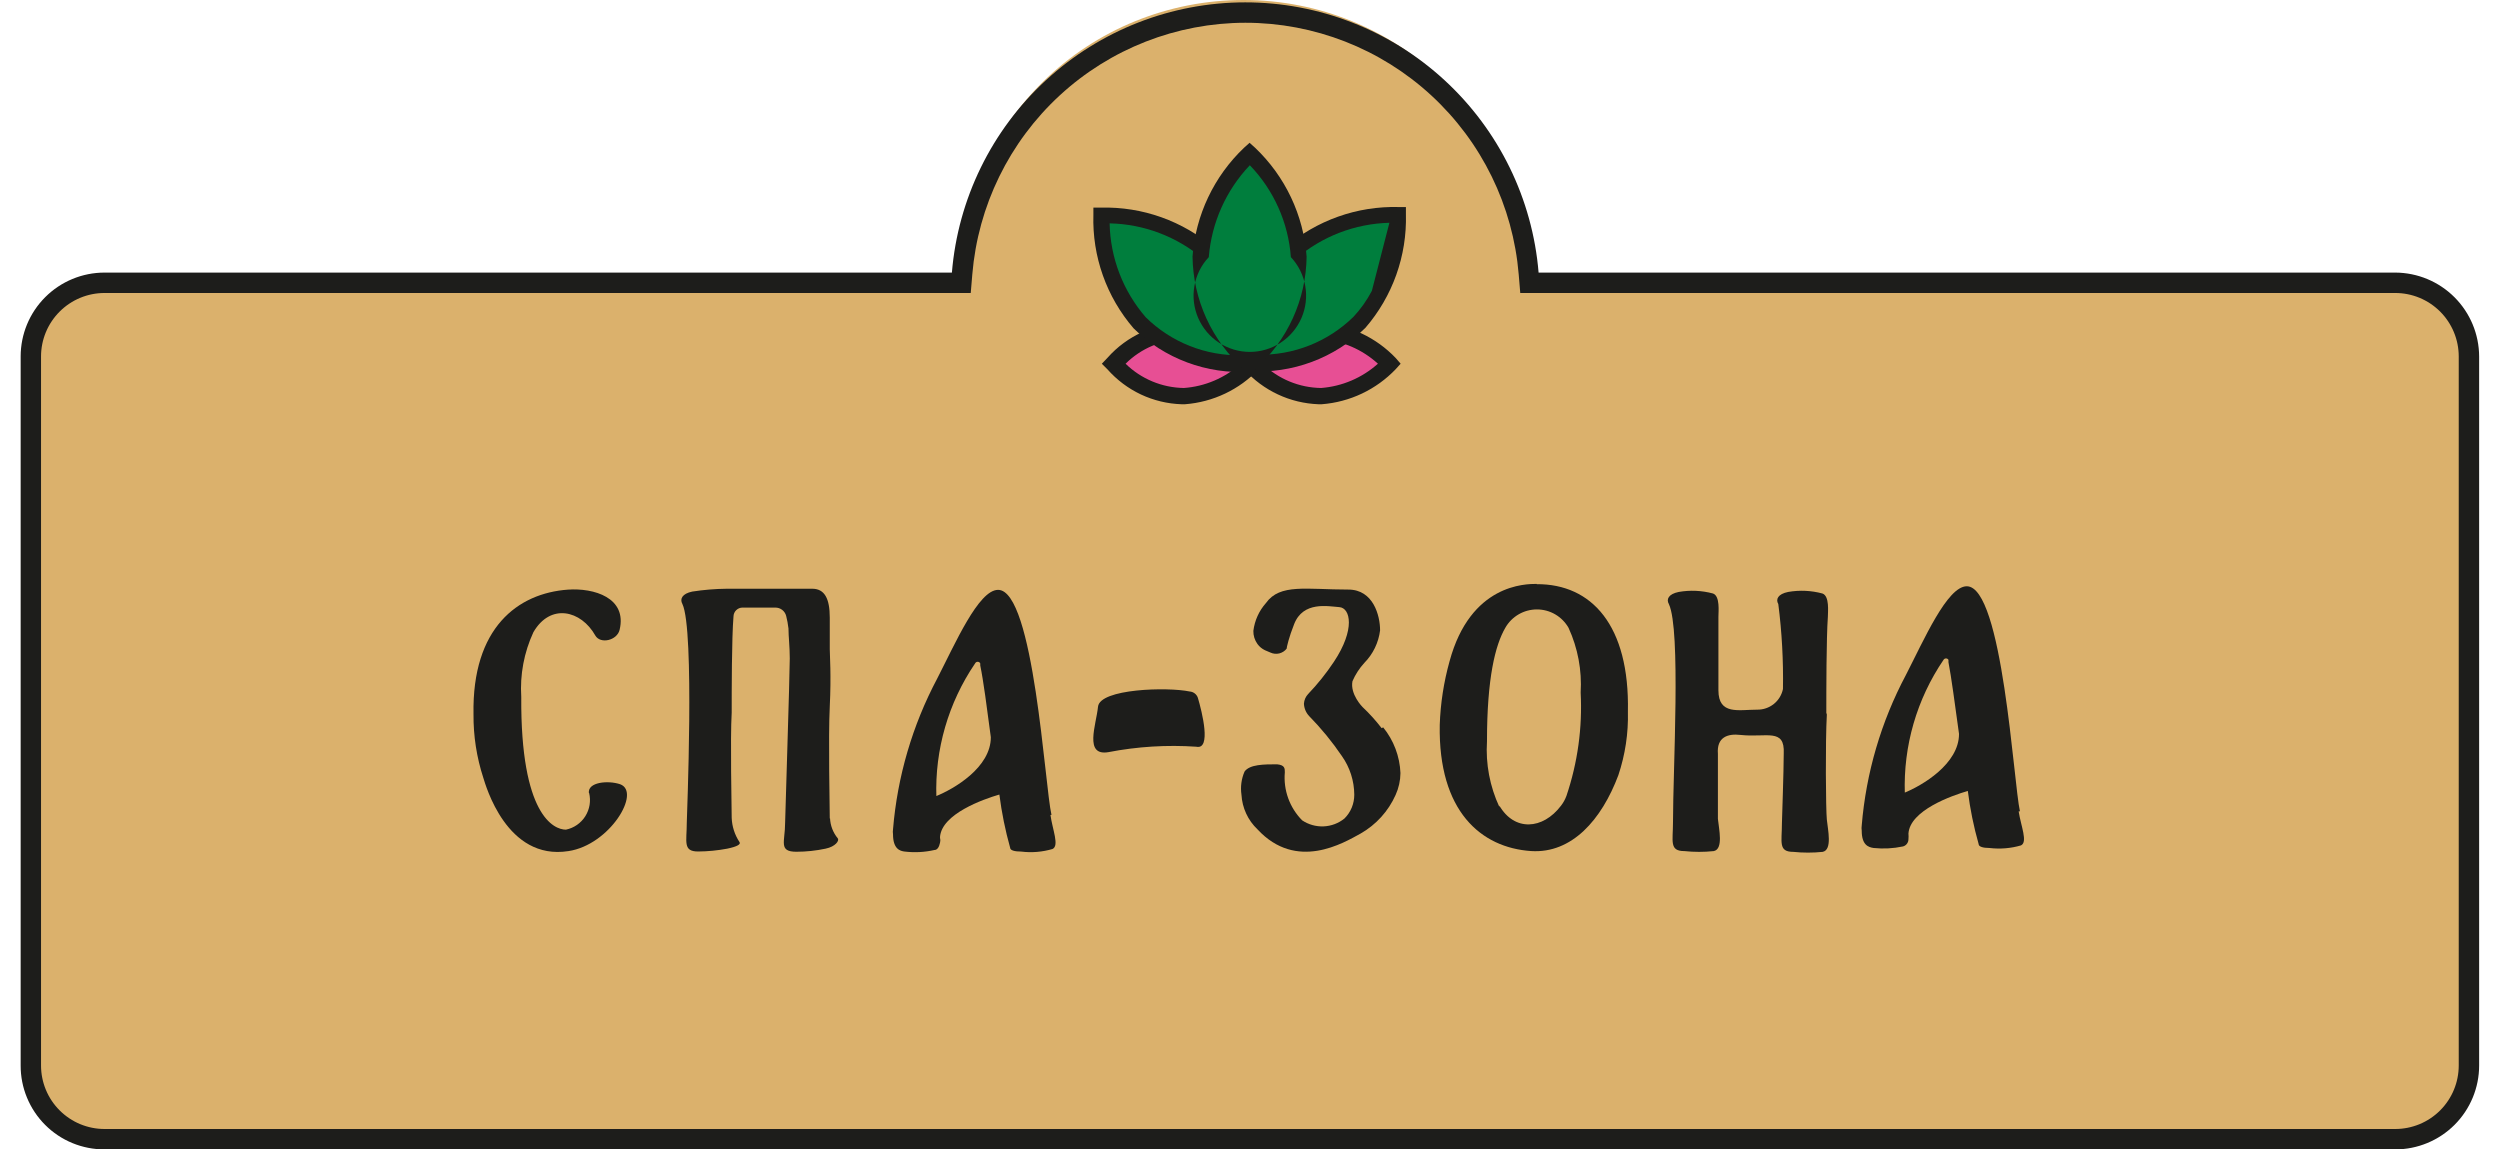
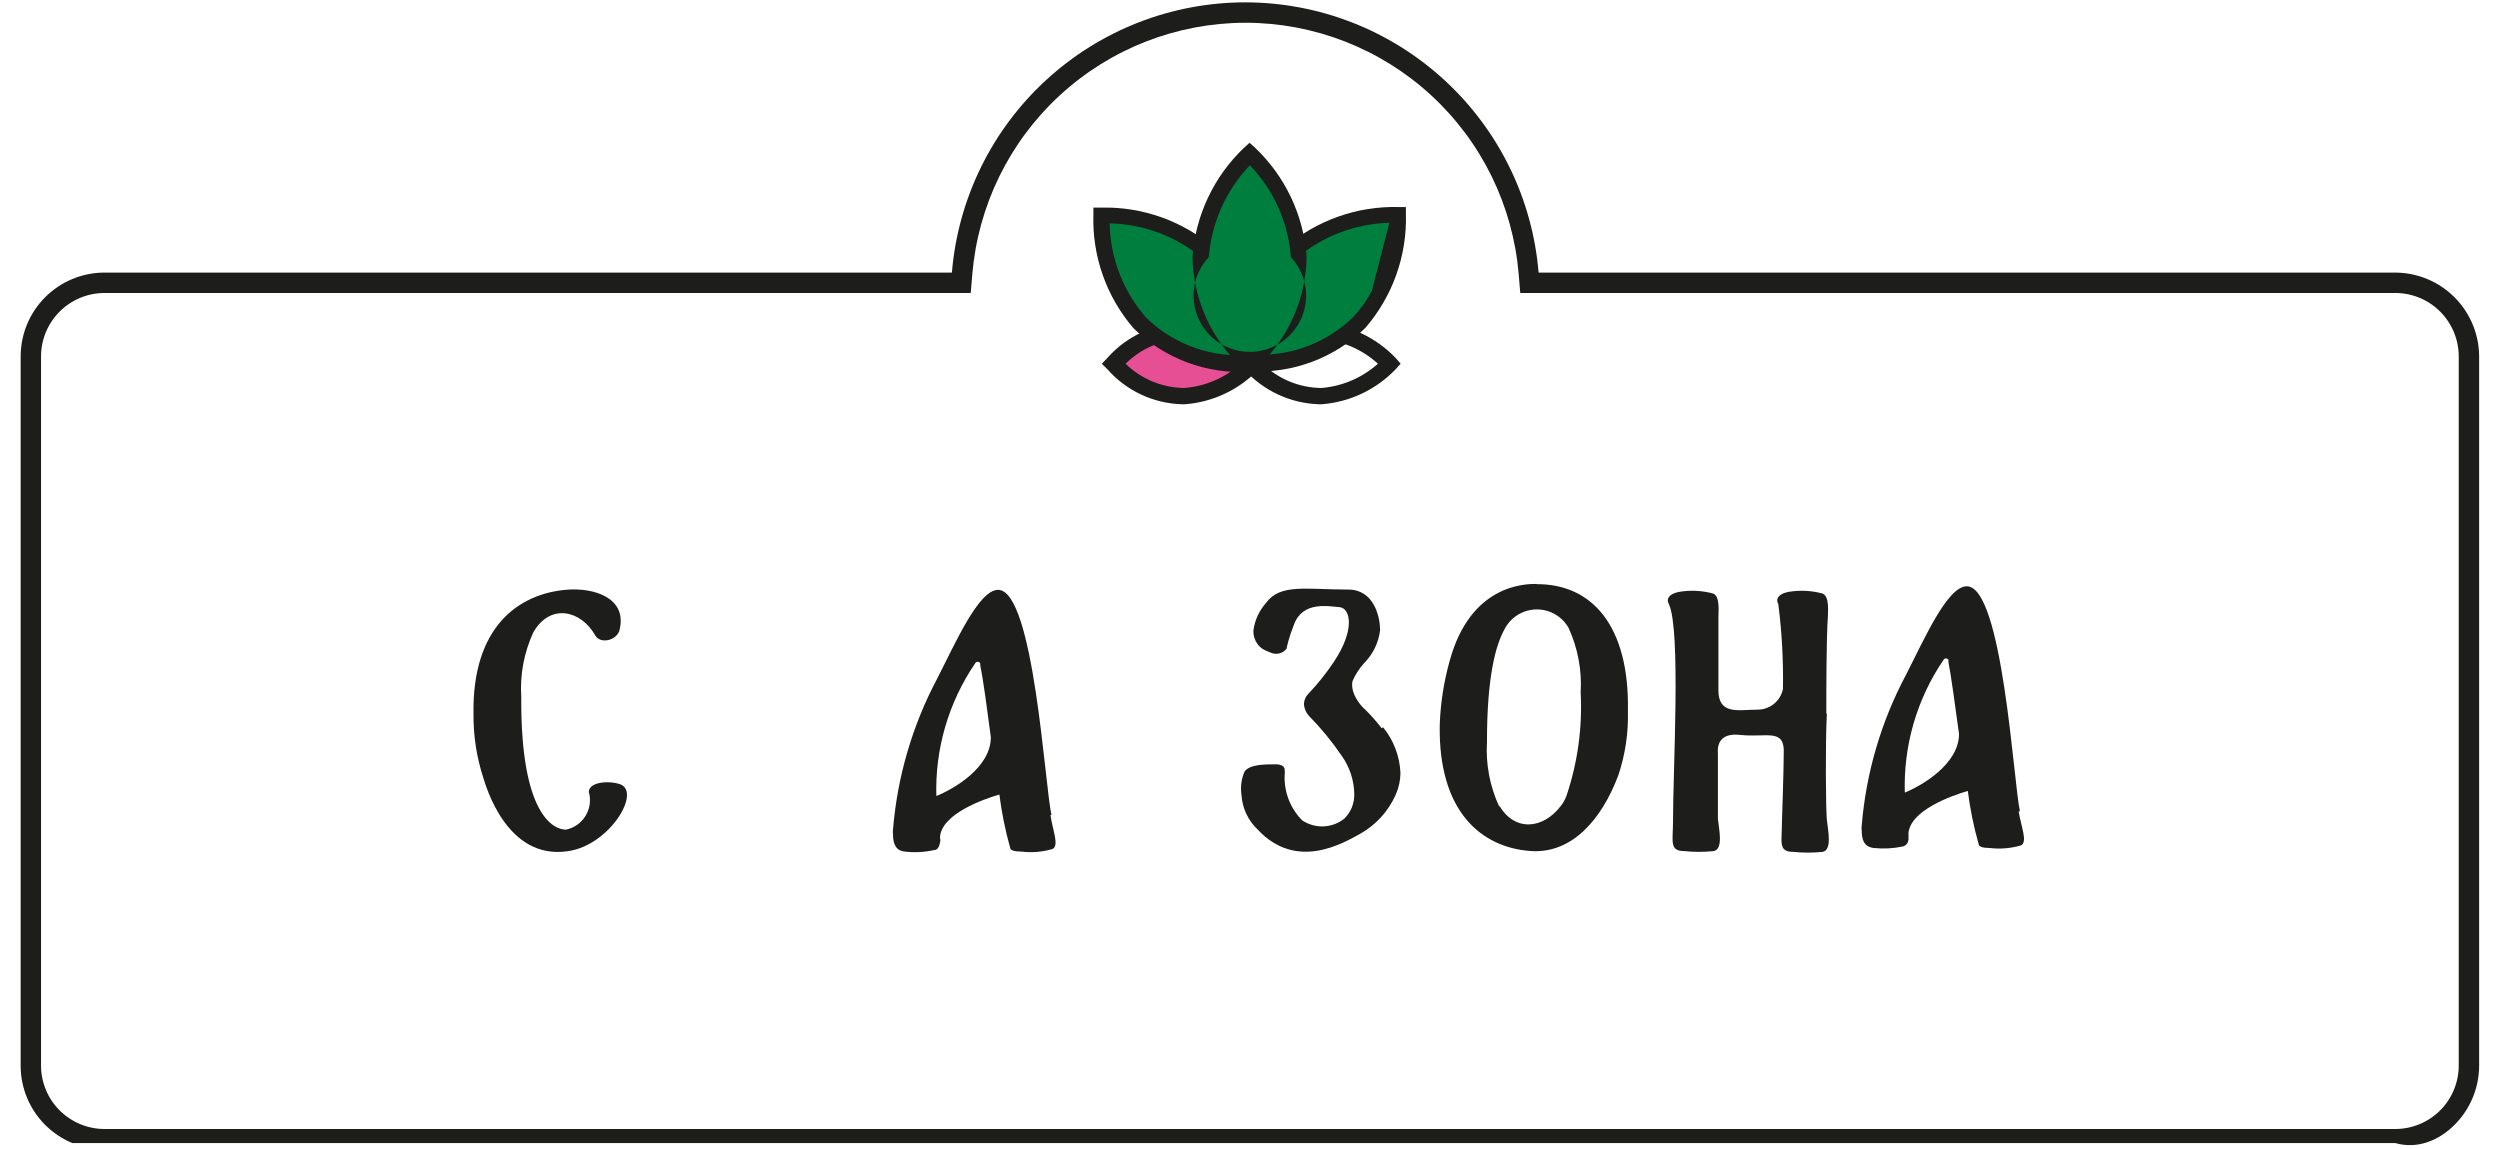
<svg xmlns="http://www.w3.org/2000/svg" width="87" height="40" viewBox="0 0 87 40" fill="none">
-   <path d="M3.606 39.403C2.925 39.403 2.272 39.136 1.791 38.662C1.31 38.187 1.039 37.544 1.039 36.873V12.571C1.041 11.902 1.313 11.26 1.794 10.788C2.275 10.315 2.927 10.05 3.606 10.05H33.4V9.731C33.4 7.15 34.44 4.675 36.292 2.85C38.144 1.025 40.656 0 43.275 0C45.893 0 48.405 1.025 50.257 2.85C52.109 4.675 53.149 7.15 53.149 9.731V10.05H83.257C83.935 10.052 84.584 10.319 85.063 10.791C85.543 11.263 85.813 11.903 85.815 12.571V36.873C85.815 37.542 85.546 38.184 85.066 38.659C84.587 39.133 83.936 39.401 83.257 39.403H3.606Z" fill="#DBB16C" />
-   <path d="M43.339 0.792C45.734 0.792 48.041 1.693 49.803 3.315C51.565 4.937 52.653 7.163 52.851 9.549L52.905 10.196H83.355C83.941 10.196 84.503 10.429 84.917 10.843C85.331 11.258 85.564 11.819 85.564 12.405V37.08C85.564 37.666 85.331 38.228 84.917 38.642C84.503 39.056 83.941 39.289 83.355 39.289H3.638C3.052 39.289 2.49 39.056 2.076 38.642C1.661 38.228 1.428 37.666 1.428 37.08V12.405C1.428 11.819 1.661 11.258 2.076 10.843C2.49 10.429 3.052 10.196 3.638 10.196H33.782L33.836 9.549C34.034 7.164 35.121 4.94 36.881 3.318C38.641 1.696 40.946 0.795 43.339 0.792M43.339 0.082C40.767 0.082 38.29 1.049 36.398 2.792C34.506 4.534 33.338 6.923 33.126 9.486H3.638C2.864 9.486 2.121 9.794 1.574 10.341C1.026 10.889 0.719 11.631 0.719 12.405V37.08C0.718 37.463 0.792 37.843 0.939 38.198C1.085 38.553 1.3 38.875 1.571 39.146C1.842 39.418 2.165 39.633 2.519 39.779C2.874 39.925 3.254 40 3.638 39.999H83.355C84.129 39.999 84.871 39.691 85.419 39.144C85.966 38.596 86.274 37.854 86.274 37.08V12.405C86.271 11.632 85.963 10.891 85.416 10.344C84.869 9.797 84.128 9.489 83.355 9.486H53.543C53.331 6.923 52.163 4.534 50.271 2.792C48.38 1.049 45.902 0.082 43.33 0.082" fill="#1D1D1B" />
+   <path d="M43.339 0.792C45.734 0.792 48.041 1.693 49.803 3.315C51.565 4.937 52.653 7.163 52.851 9.549L52.905 10.196H83.355C83.941 10.196 84.503 10.429 84.917 10.843C85.331 11.258 85.564 11.819 85.564 12.405V37.08C85.564 37.666 85.331 38.228 84.917 38.642C84.503 39.056 83.941 39.289 83.355 39.289H3.638C3.052 39.289 2.49 39.056 2.076 38.642C1.661 38.228 1.428 37.666 1.428 37.08V12.405C1.428 11.819 1.661 11.258 2.076 10.843C2.49 10.429 3.052 10.196 3.638 10.196H33.782L33.836 9.549C34.034 7.164 35.121 4.94 36.881 3.318C38.641 1.696 40.946 0.795 43.339 0.792M43.339 0.082C40.767 0.082 38.29 1.049 36.398 2.792C34.506 4.534 33.338 6.923 33.126 9.486H3.638C2.864 9.486 2.121 9.794 1.574 10.341C1.026 10.889 0.719 11.631 0.719 12.405V37.08C0.718 37.463 0.792 37.843 0.939 38.198C1.085 38.553 1.3 38.875 1.571 39.146C1.842 39.418 2.165 39.633 2.519 39.779H83.355C84.129 39.999 84.871 39.691 85.419 39.144C85.966 38.596 86.274 37.854 86.274 37.08V12.405C86.271 11.632 85.963 10.891 85.416 10.344C84.869 9.797 84.128 9.489 83.355 9.486H53.543C53.331 6.923 52.163 4.534 50.271 2.792C48.38 1.049 45.902 0.082 43.33 0.082" fill="#1D1D1B" />
  <path d="M36.592 28.36C36.358 27.372 35.981 20.527 34.733 20.527C34.05 20.527 33.233 22.414 32.613 23.617C31.751 25.244 31.228 27.028 31.077 28.863C31.068 28.919 31.068 28.977 31.077 29.033C31.077 29.536 31.311 29.617 31.49 29.635C31.832 29.675 32.178 29.657 32.514 29.581C32.631 29.581 32.685 29.456 32.712 29.33C32.739 29.204 32.712 29.213 32.712 29.132C32.766 28.324 34.221 27.812 34.778 27.65C34.858 28.278 34.984 28.9 35.155 29.509C35.155 29.59 35.308 29.635 35.541 29.635C35.906 29.68 36.276 29.649 36.628 29.545C36.87 29.429 36.628 28.881 36.556 28.36M32.586 27.74C32.53 26.085 33.002 24.456 33.933 23.087C33.941 23.07 33.954 23.055 33.97 23.045C33.986 23.035 34.004 23.03 34.023 23.03C34.042 23.03 34.061 23.035 34.077 23.045C34.092 23.055 34.105 23.07 34.113 23.087V23.159C34.221 23.671 34.346 24.632 34.481 25.656C34.481 26.707 33.206 27.453 32.559 27.713" fill="#1D1D1B" />
  <path d="M20.502 27.597C20.535 27.734 20.54 27.876 20.517 28.015C20.494 28.154 20.443 28.287 20.368 28.406C20.293 28.525 20.194 28.627 20.078 28.708C19.962 28.788 19.831 28.844 19.694 28.872C19.271 28.872 18.113 28.369 18.14 24.256C18.091 23.481 18.236 22.706 18.562 22.001C19.155 20.977 20.224 21.238 20.718 22.118C20.897 22.423 21.472 22.288 21.562 21.92C21.831 20.797 20.664 20.456 19.765 20.519C18.023 20.645 16.424 21.839 16.478 24.857C16.472 25.607 16.587 26.354 16.819 27.067C16.9 27.318 17.628 29.959 19.783 29.618C21.221 29.402 22.325 27.561 21.58 27.291C21.149 27.148 20.448 27.22 20.493 27.597" fill="#1D1D1B" />
-   <path d="M28.876 28.491C28.876 28.123 28.822 25.671 28.876 24.584C28.93 23.497 28.876 22.788 28.876 22.59V22.204C28.876 21.925 28.876 21.692 28.876 21.494C28.876 20.83 28.697 20.488 28.265 20.488H25.292C24.889 20.492 24.487 20.525 24.089 20.587C23.747 20.659 23.648 20.839 23.747 21.018C24.178 21.916 23.9 28.456 23.9 28.635C23.9 29.291 23.756 29.632 24.295 29.632C24.636 29.63 24.976 29.596 25.31 29.533C25.651 29.462 25.795 29.381 25.732 29.3C25.568 29.051 25.475 28.762 25.463 28.464C25.463 28.105 25.409 25.725 25.463 24.8C25.463 24.063 25.463 22.195 25.526 21.449C25.528 21.368 25.562 21.29 25.621 21.233C25.68 21.176 25.758 21.144 25.84 21.144H26.981C27.067 21.143 27.151 21.171 27.219 21.223C27.287 21.275 27.336 21.348 27.358 21.431C27.395 21.576 27.422 21.723 27.439 21.872C27.439 22.15 27.484 22.5 27.484 22.913C27.484 23.506 27.322 28.456 27.322 28.635C27.322 29.291 27.08 29.641 27.717 29.641C28.059 29.64 28.399 29.604 28.732 29.533C29.074 29.462 29.217 29.255 29.154 29.174C28.991 28.976 28.896 28.73 28.885 28.473" fill="#1D1D1B" />
-   <path d="M41.687 24.288C41.668 24.227 41.63 24.172 41.578 24.132C41.527 24.092 41.465 24.068 41.4 24.064C40.636 23.902 38.274 23.965 38.211 24.594C38.148 25.223 37.717 26.319 38.571 26.175C39.579 25.98 40.609 25.916 41.633 25.986C42.163 26.103 41.831 24.774 41.687 24.288" fill="#1D1D1B" />
  <path d="M70.294 28.235C70.07 27.247 69.692 20.402 68.444 20.402C67.761 20.402 66.944 22.289 66.324 23.492C65.462 25.115 64.939 26.897 64.788 28.729C64.779 28.788 64.779 28.849 64.788 28.908C64.788 29.411 65.022 29.483 65.201 29.51C65.543 29.546 65.889 29.527 66.225 29.456C66.28 29.441 66.328 29.408 66.362 29.362C66.396 29.317 66.414 29.262 66.414 29.205C66.42 29.139 66.42 29.073 66.414 29.007C66.468 28.199 67.923 27.687 68.48 27.525C68.559 28.151 68.685 28.769 68.857 29.375C68.857 29.465 69.01 29.51 69.234 29.51C69.602 29.554 69.974 29.524 70.33 29.42C70.573 29.304 70.33 28.756 70.249 28.235M66.288 27.615C66.232 25.96 66.704 24.331 67.635 22.962C67.644 22.947 67.656 22.935 67.671 22.926C67.686 22.918 67.703 22.913 67.721 22.913C67.738 22.913 67.755 22.918 67.77 22.926C67.785 22.935 67.797 22.947 67.806 22.962V23.043C67.905 23.546 68.031 24.507 68.174 25.54C68.174 26.582 66.899 27.337 66.252 27.597" fill="#1D1D1B" />
  <path d="M48.081 25.34C47.879 25.077 47.657 24.831 47.416 24.604C47.416 24.604 46.976 24.163 47.066 23.705C47.167 23.471 47.307 23.256 47.479 23.068C47.782 22.761 47.974 22.363 48.027 21.936C48.027 21.424 47.793 20.517 46.922 20.517C45.467 20.517 44.542 20.301 44.057 20.984C43.815 21.255 43.662 21.593 43.617 21.954C43.613 22.118 43.664 22.279 43.76 22.412C43.828 22.505 43.917 22.579 44.021 22.628L44.209 22.708C44.305 22.753 44.413 22.764 44.516 22.74C44.618 22.715 44.71 22.657 44.775 22.574C44.775 22.529 44.856 22.169 45.036 21.72C45.35 20.912 46.221 21.101 46.608 21.128C46.994 21.154 47.173 21.9 46.419 23.032C46.153 23.432 45.853 23.807 45.521 24.154C45.436 24.245 45.385 24.363 45.377 24.487V24.487C45.383 24.647 45.447 24.8 45.557 24.918C45.978 25.347 46.36 25.813 46.697 26.31C46.976 26.704 47.126 27.175 47.129 27.657C47.129 27.811 47.099 27.963 47.041 28.105C46.982 28.247 46.896 28.376 46.787 28.484C46.581 28.651 46.326 28.747 46.061 28.758C45.796 28.769 45.534 28.695 45.314 28.547C45.099 28.329 44.933 28.066 44.829 27.778C44.725 27.489 44.685 27.181 44.712 26.876C44.712 26.741 44.712 26.625 44.443 26.598C43.994 26.598 43.491 26.598 43.311 26.849C43.2 27.103 43.163 27.383 43.203 27.657C43.229 28.115 43.428 28.546 43.76 28.861C45.117 30.325 46.751 29.337 47.353 29.005C47.889 28.699 48.314 28.23 48.566 27.666C48.675 27.427 48.733 27.167 48.736 26.903C48.712 26.322 48.501 25.764 48.135 25.313" fill="#1D1D1B" />
  <path d="M63.556 24.803C63.556 24.067 63.556 22.199 63.61 21.462C63.61 21.291 63.673 20.744 63.421 20.654C63.032 20.549 62.624 20.53 62.226 20.6C61.876 20.672 61.786 20.851 61.885 21.022C62.01 22.002 62.064 22.989 62.047 23.977C62.005 24.183 61.892 24.368 61.728 24.499C61.564 24.63 61.359 24.7 61.149 24.696C60.511 24.696 59.801 24.893 59.801 24.022C59.801 23.492 59.801 23.187 59.801 22.863C59.801 22.306 59.801 21.776 59.801 21.462C59.801 21.291 59.864 20.744 59.613 20.654C59.223 20.549 58.815 20.53 58.418 20.6C58.068 20.672 57.978 20.851 58.077 21.022C58.499 21.92 58.22 26.77 58.22 28.621C58.22 29.277 58.086 29.618 58.616 29.618C58.956 29.654 59.299 29.654 59.64 29.618C59.981 29.546 59.819 28.854 59.783 28.495C59.783 28.414 59.783 26.474 59.783 26.232C59.738 25.657 60.116 25.522 60.574 25.576C61.472 25.675 62.119 25.324 62.074 26.223C62.074 26.824 62.011 28.585 62.011 28.648C62.011 29.303 61.876 29.645 62.406 29.645C62.746 29.68 63.09 29.68 63.43 29.645C63.771 29.573 63.61 28.881 63.574 28.522C63.538 28.163 63.52 25.827 63.574 24.866" fill="#1D1D1B" />
-   <path d="M48.323 12.657C48.024 12.311 47.654 12.034 47.238 11.843C46.822 11.653 46.369 11.555 45.912 11.555C45.454 11.555 45.002 11.653 44.586 11.843C44.17 12.034 43.799 12.311 43.5 12.657C43.8 13.002 44.171 13.279 44.587 13.468C45.003 13.657 45.455 13.755 45.912 13.755C46.369 13.755 46.821 13.657 47.237 13.468C47.653 13.279 48.023 13.002 48.323 12.657" fill="#E74F94" />
  <path d="M45.886 14.068C45.395 14.05 44.913 13.934 44.469 13.725C44.024 13.517 43.627 13.221 43.299 12.855L43.102 12.657L43.299 12.451C43.639 12.072 44.054 11.768 44.518 11.559C44.982 11.35 45.485 11.241 45.994 11.238C46.975 11.313 47.893 11.748 48.572 12.46L48.742 12.657L48.572 12.846C47.893 13.558 46.975 13.993 45.994 14.068H45.913M43.937 12.657C44.483 13.19 45.213 13.492 45.976 13.502C46.709 13.445 47.404 13.148 47.952 12.657C47.407 12.16 46.712 11.86 45.976 11.804C45.211 11.812 44.48 12.118 43.937 12.657" fill="#1D1D1B" />
  <path d="M48.657 7.491C48.657 7.491 43.492 7.212 43.492 12.655C48.935 12.655 48.657 7.491 48.657 7.491Z" fill="#007E3D" />
  <path d="M43.492 12.936H43.213V12.657C43.167 11.916 43.277 11.174 43.535 10.478C43.794 9.781 44.195 9.147 44.713 8.615C45.812 7.669 47.225 7.166 48.675 7.205H48.926V7.457C48.965 8.904 48.462 10.313 47.516 11.409C46.986 11.93 46.352 12.333 45.655 12.593C44.959 12.853 44.216 12.964 43.474 12.918M48.351 7.753C47.152 7.783 45.999 8.227 45.091 9.011C44.659 9.45 44.319 9.971 44.091 10.543C43.863 11.115 43.751 11.727 43.761 12.343C44.378 12.358 44.992 12.249 45.566 12.022C46.14 11.795 46.663 11.455 47.103 11.023C47.354 10.753 47.568 10.451 47.74 10.124" fill="#1D1D1B" />
  <path d="M43.575 12.658C43.274 12.312 42.903 12.034 42.486 11.844C42.069 11.653 41.617 11.555 41.158 11.555C40.7 11.555 40.247 11.653 39.83 11.844C39.413 12.034 39.042 12.312 38.742 12.658C39.043 13.003 39.414 13.279 39.831 13.469C40.248 13.658 40.701 13.756 41.158 13.756C41.616 13.756 42.069 13.658 42.485 13.469C42.902 13.279 43.274 13.003 43.575 12.658" fill="#E74F94" />
  <path d="M41.119 14.068C40.63 14.052 40.148 13.936 39.705 13.728C39.262 13.519 38.866 13.222 38.541 12.855L38.344 12.658L38.541 12.451C38.879 12.069 39.294 11.764 39.758 11.555C40.223 11.346 40.727 11.238 41.236 11.238C42.214 11.312 43.13 11.747 43.805 12.46L43.975 12.658L43.805 12.846C43.13 13.559 42.214 13.994 41.236 14.068H41.146M39.17 12.658C39.714 13.189 40.44 13.491 41.2 13.502C41.935 13.449 42.63 13.152 43.176 12.658C42.634 12.156 41.937 11.855 41.2 11.804C40.438 11.815 39.711 12.12 39.17 12.658" fill="#1D1D1B" />
  <path d="M38.331 7.491C38.331 7.491 43.495 7.212 43.495 12.655C38.052 12.655 38.331 7.491 38.331 7.491Z" fill="#007E3D" />
  <path d="M43.78 12.937H43.493C42.751 12.983 42.008 12.872 41.312 12.612C40.615 12.352 39.981 11.949 39.451 11.428C38.506 10.332 38.006 8.922 38.05 7.476V7.225H38.31C39.757 7.187 41.166 7.69 42.262 8.635C42.782 9.166 43.185 9.8 43.445 10.496C43.705 11.192 43.816 11.935 43.771 12.677L43.78 12.937ZM38.615 7.773C38.639 8.976 39.084 10.133 39.873 11.042C40.312 11.474 40.833 11.813 41.405 12.04C41.978 12.267 42.59 12.377 43.205 12.362C43.216 11.746 43.105 11.133 42.879 10.56C42.652 9.987 42.314 9.464 41.885 9.021C40.972 8.24 39.817 7.798 38.615 7.773" fill="#1D1D1B" />
  <path d="M43.49 5.355C43.49 5.355 39.645 8.805 43.49 12.649C47.343 8.805 43.49 5.355 43.49 5.355Z" fill="#007E3D" />
  <path d="M43.494 13.053L43.296 12.855C42.74 12.362 42.293 11.758 41.983 11.082C41.674 10.406 41.51 9.673 41.5 8.93C41.605 7.487 42.246 6.135 43.296 5.139L43.485 4.969L43.674 5.139C44.724 6.135 45.365 7.487 45.47 8.93C45.461 9.673 45.296 10.406 44.987 11.082C44.677 11.758 44.23 12.362 43.674 12.855L43.494 13.053ZM43.494 5.75C42.666 6.621 42.162 7.75 42.066 8.948C41.804 9.226 41.63 9.575 41.565 9.952C41.499 10.328 41.545 10.715 41.697 11.066C41.849 11.416 42.1 11.715 42.419 11.924C42.739 12.134 43.112 12.246 43.494 12.246C43.876 12.246 44.249 12.134 44.569 11.924C44.888 11.715 45.139 11.416 45.291 11.066C45.443 10.715 45.489 10.328 45.423 9.952C45.358 9.575 45.184 9.226 44.922 8.948C44.834 7.748 44.329 6.617 43.494 5.75" fill="#1D1D1B" />
  <path d="M53.48 20.32C53.094 20.32 51.172 20.32 50.444 23.015C50.243 23.735 50.129 24.477 50.103 25.225C50.049 28.234 51.54 29.5 53.283 29.617C54.702 29.707 55.735 28.53 56.319 26.976C56.557 26.265 56.67 25.517 56.651 24.767C56.714 21.758 55.385 20.32 53.48 20.329M52.178 28.081C51.846 27.368 51.698 26.584 51.747 25.799C51.747 23.599 52.034 22.449 52.385 21.847C52.495 21.653 52.655 21.492 52.849 21.379C53.042 21.267 53.261 21.208 53.485 21.208C53.708 21.208 53.928 21.267 54.121 21.379C54.314 21.492 54.474 21.653 54.585 21.847C54.909 22.553 55.054 23.327 55.007 24.102C55.071 25.32 54.903 26.539 54.513 27.695C54.468 27.817 54.405 27.933 54.325 28.036C53.687 28.88 52.699 28.934 52.178 28.036" fill="#1D1D1B" />
</svg>